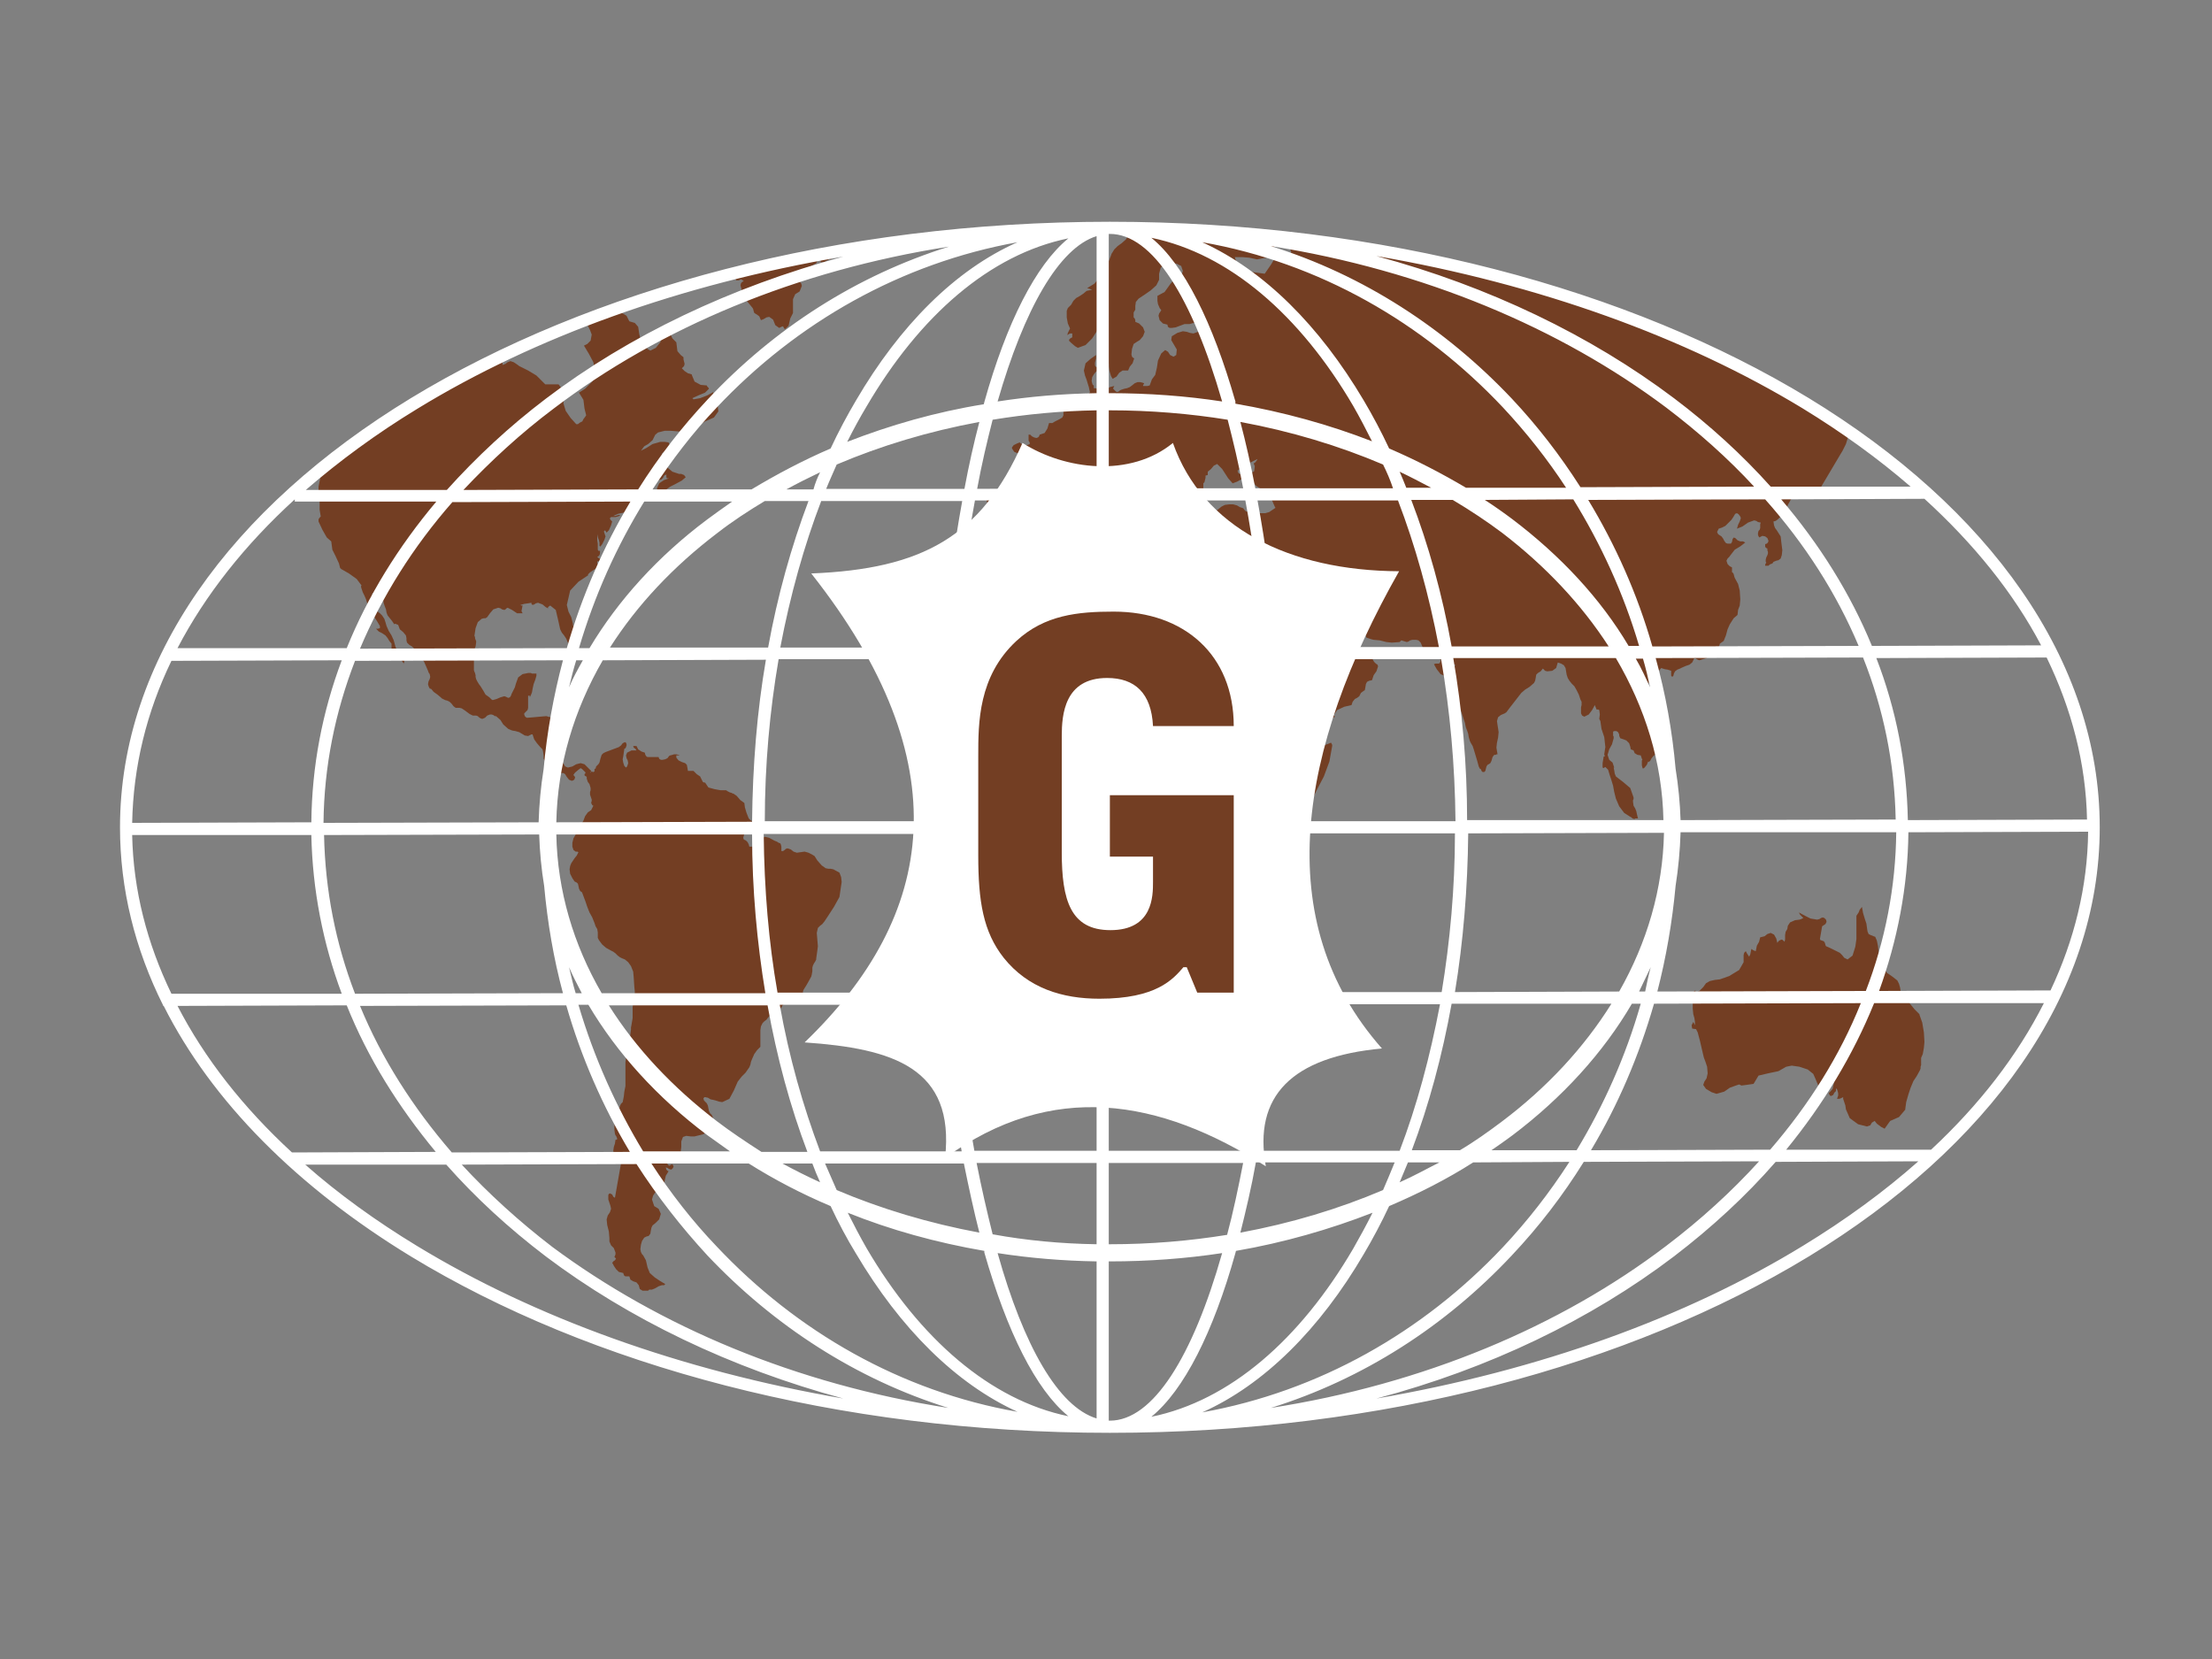
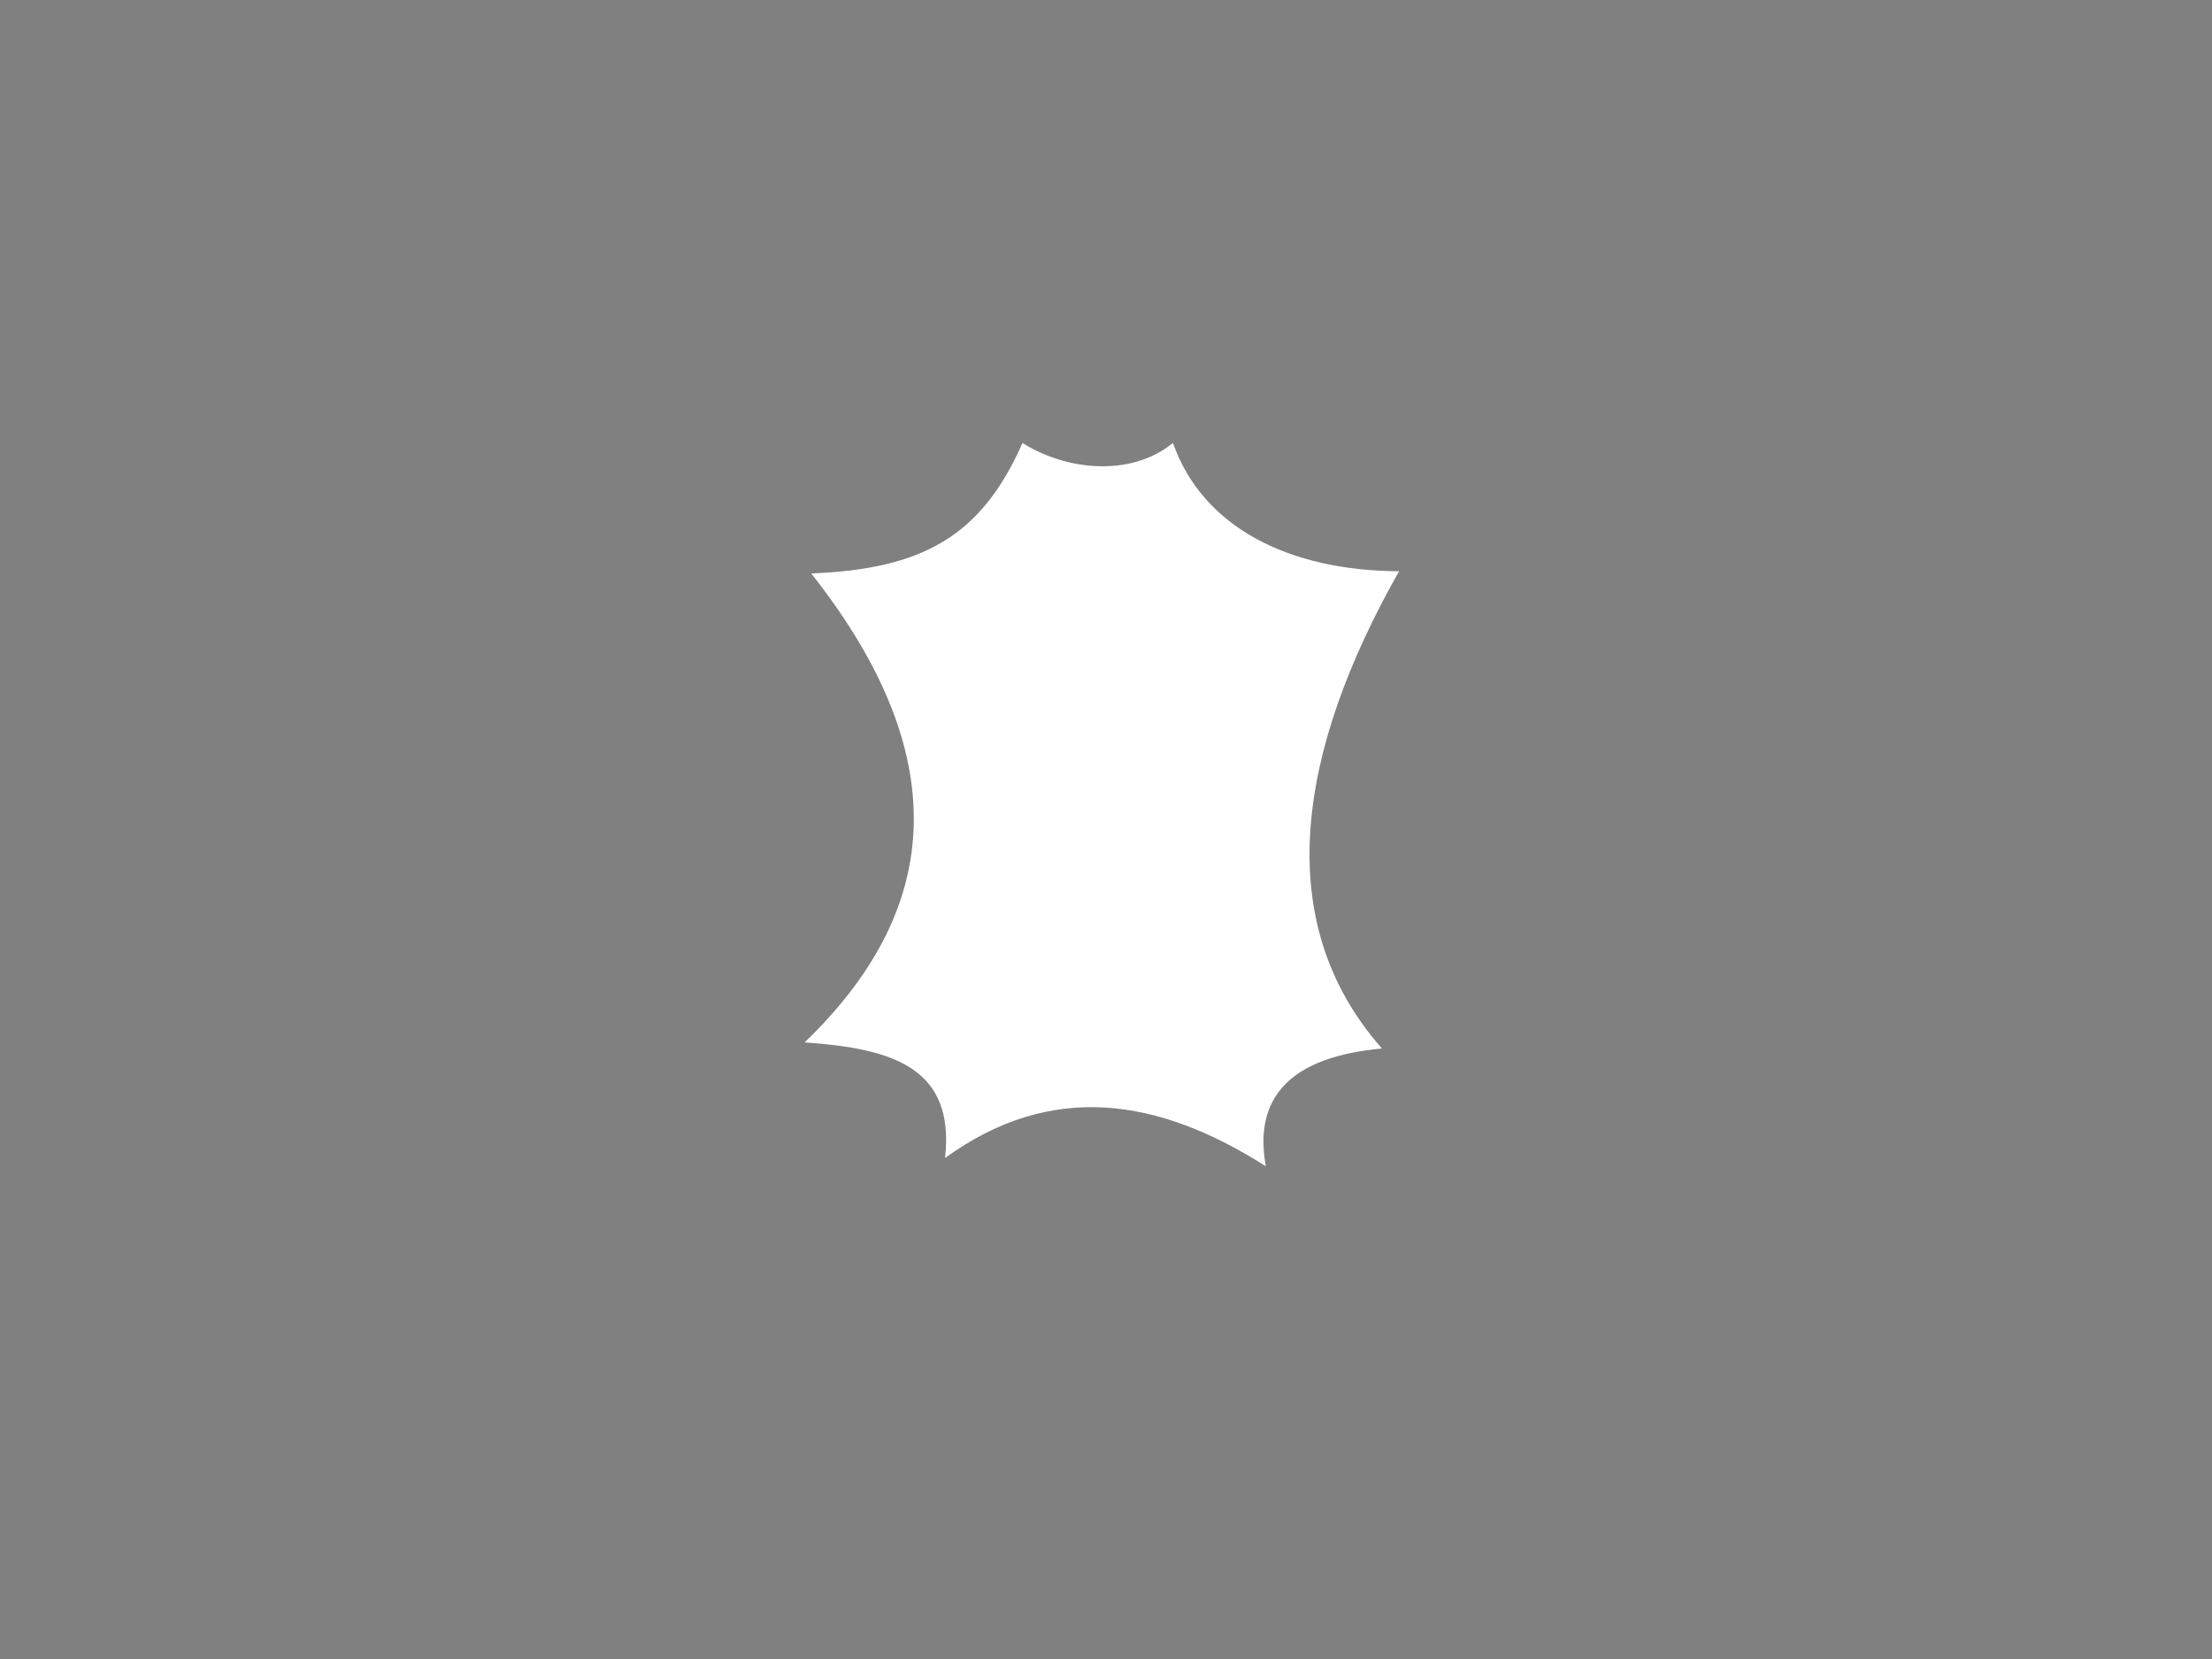
<svg xmlns="http://www.w3.org/2000/svg" version="1.1" id="Capa_1" x="0px" y="0px" viewBox="0 0 400 300" style="enable-background:new 0 0 400 300;" xml:space="preserve">
  <rect x="0" y="0" width="400" height="300" fill="#808080" stroke="none" />
  <style type="text/css">
	.st0{fill-rule:evenodd;clip-rule:evenodd;fill:#733E23;}
	.st1{fill-rule:evenodd;clip-rule:evenodd;fill:#FFFFFF;}
</style>
-   <path class="st0" d="M150.7,157.2l-0.5-0.1l-0.4,0l-0.5-0.1l-0.7-0.5l-0.8-0.9l-0.5-0.8l-0.5-0.3l-0.6-0.3l-0.7-0.2l-1.4,0.2  l-0.6-0.2l-0.5-0.4l-0.6-0.2l-0.3,0.1l-0.2,0.2l-0.3,0.2h-0.3l0-0.4l0-0.4l-0.1-0.4l-0.1-0.2l-0.3-0.1l-0.3-0.2L140,152l-0.9-0.5  l-0.8-0.2l-0.5,0.3l-0.5,0.7l-0.4,0.8l-0.1,0.2l-0.1,0.2l-0.1,0.1l-0.1-0.1l-0.1-0.2l0-0.2h-0.9l-0.1-0.4l-0.2-0.4l-0.3-0.3  l-0.2-0.1l-0.2-0.1l-0.1-0.3l0.3-1.1l0.7-0.8l0.7-0.8l-0.1-0.3l-0.3-0.2l-0.3-0.3L135,147l-0.3-1l-0.1-0.8l-0.7-0.5l-0.7-0.8  l-0.6-0.4h-0.2v-0.1l-0.4-0.1l-0.4-0.2l-0.3-0.2h-1l-1.1-0.2l-1.1-0.3l-0.6-0.9l-0.2,0l-0.2-0.1l-0.1-0.2l-0.4-0.8L126,140l-0.6-0.6  h-1l-0.1-0.6l-0.1-0.5l-0.3-0.3l-0.6-0.2l-0.6-0.3l-0.4-0.5v-0.4l0.2,0l0.2,0l0.2-0.1l-0.2,0l-0.4-0.1l-0.4,0l-0.3,0.1l-0.4,0.1  l-0.2,0.1l-0.3,0.4l-0.4,0.2l-0.5,0.1l-0.3,0l-0.3-0.2l-0.1-0.3h-2l-0.2-0.1l-0.2-0.3l-0.1-0.4l-0.6-0.2l-0.6-0.4l-0.3-0.6l-0.6,0  l0.1,0.3l0.3,0.2l0.2,0.3h-0.9l-0.4,0.2l-0.4,0.2l-0.2,0.5l0.1,0.5l0.2,0.4l0.1,0.5l-0.1,0.3l-0.1,0.3l-0.2,0.2l-0.3-0.3l-0.2-0.6  l-0.1-0.6l0.1-0.5l0.1-0.7l0.1-0.7l0.2-0.1l0.1-0.2l0.1-0.3l0-0.2l-0.1-0.3l-0.2-0.1l-0.4,0.2l-0.3,0.4l-0.4,0.3l-0.8,0.3l-0.8,0.3  l-0.8,0.3l-0.4,0.2l-0.3,0.3l-0.2,0.6l-0.1,0.4l-0.1,0.4l-0.2,0.3l-0.2,0.2l-0.2,0.2l-0.1,0.4l-0.1,0l-0.1,0.1l0,0.1v0.3l-0.2,0.1  h-0.1l-0.2-0.1l-0.1,0.1l-0.1,0.1l-0.1,0.1l0.1-0.2l0.1-0.1l0-0.1l-0.6-0.6l-0.6-0.6L105,138l-0.8,0.2l-0.7,0.4l-0.8,0.2l-0.5-0.2  l-0.3-0.5l-0.3-0.4l-0.6-0.4l-0.5-0.6l-0.2-0.8v-2.8l0.2-0.6l0.1-0.8l0-0.6v-0.7l-0.6-0.3l-0.5-0.4l-0.7-0.2l-1.2,0.1l-1.1,0.1  l-1.2,0.1l-0.2-0.1l-0.2-0.2l-0.1-0.3V129l0.3-0.3l0.3-0.3l0.1-0.4v-2.2h0.3v0.3l0.2-0.4l0.2-0.5l0.1-0.6l0.2-0.9l0.3-0.8l0.2-0.7  v-0.4l-0.3,0l-0.3,0l-0.2,0l-0.2-0.1l-0.2,0l-0.3,0l-1,0.2l-0.8,0.6l-0.4,1.1l-0.2,0.7l-0.3,0.6l-0.3,0.6l-0.1,0.3l-0.2,0.3  l-0.3,0.1l-0.2-0.1l-0.2-0.1l-0.3-0.1l-0.7,0.2l-0.7,0.3l-0.7,0.2l-0.2-0.1l-0.2-0.2l-0.2-0.2l-0.7-0.5l-0.4-0.7l-0.5-0.8l-0.3-0.4  l-0.3-0.5l-0.2-0.4l-0.1-0.4l0-0.3l-0.1-0.4l-0.1-0.2l-0.1-0.3l0-0.4V118l0.1-0.6l0.2-0.5l0.1-0.7l0-0.3l-0.1-0.2l-0.1-0.3l0-0.1  l0,0l0,0l0,0l0-0.1l-0.1-0.2l0-0.1l0.2-1.3l0.4-1.1l0.7-0.6l0.4-0.1l0.3,0l0.3-0.2l0.5-0.7l0.6-0.7l0.9-0.3l0.4,0.1l0.3,0.2l0.4,0.1  l0.2-0.1l0.2-0.2l0.2-0.1l0.8,0.4l0.9,0.6l1,0l-0.2-0.4l0.1-0.5l0.1-0.6l-0.1,0.1h-0.1l-0.2-0.1l0.7-0.2l0.7-0.1l0.6-0.1l0,0.2  l0.1,0.1l0.1,0.1l0.3-0.1l0.3-0.2l0.4-0.1l0.8,0.3l0.6,0.5l0.6,0.3L99,110l0.2-0.3l0.3-0.2l1,0.8l0.4,1.7l0.4,1.8l0.3,0.6l0.4,0.5  l0.4,0.6l0.2,0.5l0.2,0.5l0.4,0.2l0.5-0.3l0.3-0.7l0.1-0.9l-0.1-0.7l-0.2-0.6l-0.2-0.5v-0.2l-0.3-1.2l-0.5-1l-0.3-1.2l0.6-2.6  l1.5-1.6l1.8-1.2l-0.1-0.1l0.2-0.2l0.2-0.2l0.3-0.2l0.3-0.2l0.3-0.2l0.4-0.2l0.2-0.1l0.1-0.2l0.1-0.2l-0.4-0.3v-0.4l0.3,0l0.2-0.1  l0.1-0.3l-0.2-0.1l-0.2-0.1l-0.2-0.2l0.2-0.1l0.2-0.2l0.1-0.3v-0.5h-0.3l-0.1-0.2l0-0.2l0-0.3l0-0.6l-0.1-0.6l0-0.5l0-0.1l0-0.2  l0-0.3l0.1,0.5l0.2,0.6l0.1,0.4v0.5l0,0.1l0.1,0.1l0.1,0l0.3-0.4l0.4-0.8l0.2-0.6l-0.1-0.3l-0.1-0.3l-0.1-0.3l0.2-0.2l0.1,0.1  l0.1,0.2l0.1,0.1l0.4-0.4l0.4-0.9l0.2-0.7l-0.1-0.1l-0.2-0.2l-0.1-0.2l0-0.1l0.1-0.1l0.1-0.1l0.1,0l0.1,0l0.1,0l0.5,0l0.4-0.1  l0.5-0.2l-0.3-0.1l-0.3,0.1l-0.3,0.1h-0.4l0.9-0.4l1-0.2l0.9-0.4l0.3,0.1l0.5-0.1l0.5-0.1v-0.3l-0.1,0.1l-0.2,0.2l-0.1,0.1l-0.2-0.2  l-0.1-0.3l0-0.3l-0.1-0.1l0-0.2l0-0.2l0.3-1.4l0.8-0.9l0.7-0.7l0.3-0.1l0.2,0.1l0.3,0.1l0.5-0.1l0.4-0.3l0.3-0.4l-0.1-0.1l-0.1-0.1  l0-0.1l0-0.1v-0.1l0.1,0l0.1,0l0.1,0l0.4,0l0.6,0l0.5-0.1l0.3-0.3l0.2-0.4l0.4-0.2l0,0.5l0.1,0.2l0.4,0l-0.9,0.3l-0.9,0.6l-0.4,0.9  l0.1,0.5l0.3,0.5l0.3,0.2l0.4-0.3l0.6-0.7l0.7-0.5l0.8-0.4l1.3-0.7l0.7-0.6l-0.3-0.4l-0.5-0.2l-0.4,0l-1.2-0.4l-1.1-0.9l-0.5-1.1  l0.1-0.3l0.2-0.4l0.1-0.4l-0.2,0l-0.3-0.1l-0.3,0l0.5-0.4l0.7-0.4l0.4-0.7l-0.3-0.6l-0.7-0.1l-0.8,0l-1.4,0.4l-1.1,0.7l-1,0.5  l0.6-0.8l0.7-0.4l0.8-0.7l0.3-0.6l0.2-0.4l0.5-0.4l1.2-0.3l1.1,0l1.2,0.1l1.6,0.1l1.2-0.1l1.1-1.1l1.1-0.7l1.6-0.7l0.8-1.1l-0.1-0.9  l-0.2-0.7l-0.3-0.6l-0.1-0.1l0-0.3l-0.2-0.3v-0.6l-1.1,0.6l-1.3,0.5l-1.1,0.2l-0.1,0l-0.1-0.1l-0.1-0.1l1.1-0.5l1.2-0.5l0.7-0.7  l-0.1-0.2l-0.2-0.2l-0.1-0.2l-1.1-0.1l-1.1-0.6l-0.5-1.2v-0.1l-0.7-0.2l-0.6-0.4l-0.5-0.5l0.2-0.2l0.2-0.2l0.1-0.4l-0.1-0.4  l-0.1-0.4l0-0.4l-0.5-0.4l-0.6-0.7l-0.1-0.8l-0.1-0.8l-0.7-0.7l-0.5-1l-0.2-0.1l-0.2-0.2l-0.2-0.2l-0.3,0.3l-0.3,0.4l-0.2,0.6  l-0.3,0.9l-0.8,1l-1,0.5l-0.5-0.3l-0.3-0.5l-0.4-0.3l-0.5-0.6l-0.3-1.3l-0.2-1.3l-0.6-0.7l-1-0.3l-0.5-1l-0.8-0.5l-0.3-0.4  c-2,0.7-4,1.4-5.9,2.2l0,0.5l0.4,0.8l0.3,0.8l-0.2,1.1l-0.6,0.6l-0.6,0.3l0.9,1.5l0.8,1.5l0.4,2.4l-0.6,1.1l-1.3,1.3l-1.1,0.7  l0.8,1.3l0.2,1.6l0.3,1.2l-0.2,0.3l-0.3,0.4l-0.2,0.4l-0.4,0.2l-0.4,0.3l-0.3,0l-1-1.1l-0.9-1.3l-0.4-1.3l0-1.4l-0.2-1.2l-0.7-0.9  h-2.4L97,67.9L95.5,67l-1.6-0.8l-0.4-0.3l-0.6-0.4l-0.6-0.2l-0.5,0.2l-0.4,0.3L90.9,66l-0.2-1.4l0-0.1  c-12.2,5.9-23.1,12.7-32.4,20.3L58,86L57.6,88l0,1.5l0.2,1.3l0,1.4l0.2,1.2l-0.2,0.2l-0.2,0.3l0,0.4l0.7,1.5l0.8,1.4l0.8,0.7  l0.2,1.5l0.6,1.2l0.6,1.3l0.1,0.4l0.1,0.4l0.2,0.2l1.4,0.8l1.4,1l0.9,1.2h-0.1v0.3l0.3,0.9l0.3,0.6l0.3,0.7l0.2,0.7l0.2,0.9l0.3,0.6  l0.6,0.7l0.6,0.9l0.6,1l0,0.4l-0.4,0.1l-0.3,0l0.5,0.5l0.6,0.3l0.6,0.4l0.4,0.5l0.3,0.5l0.4,0.5v1.2l0.1,0.2l0.1,0.1l0.2,0.1  l0.4,0.5l0.4,0.6l0.6,0.3l0.2,0.3l0.3,0.4l0.2,0.2L73,120l0.1-0.3l0-0.3l-0.1-0.4l-0.3-0.4l-0.3,0l-0.5-0.7l-0.4-1l-0.3-1.1  l-0.4-0.9l-0.5-0.8l-0.4-0.9l-0.2-0.7l-0.2-0.6l-0.4-0.6l-0.4-0.4l-0.4-0.3l-0.3-0.5l-0.3-0.7l-0.3-0.7l-0.1-0.9l0-0.2l0-0.2  l0.1-0.2l0.5,0.4l0.6,0.2l0.6,0.3l0.2,0.4l0.1,0.6l0.2,0.6l0.2,0.5l0.1,0.6l0.2,0.5l0.4,0.5l0.4,0.5l0.4,0.6l0.1-0.1l0.1,0L72,113  l0.3,0.8l0.6,0.5l0.5,0.6l0.1,0.5v0.4l0.1,0.4l0.4,0.4l0.5,0.3l0.4,0.4l0.9,1.1l0.9,1.3l0.7,1.6l0.1,0.3l0.2,0.3l0.1,0.5l-0.1,0.4  l-0.2,0.4l-0.1,0.5l0.1,0.4l0.2,0.4l0.3,0.1l0.4,0.5l0.7,0.5l0.6,0.5l0.1,0.1l0.1,0.1l0.2,0.1l0.4,0.2l0.4,0.1l0.4,0.2l0.4,0.4  l0.3,0.4l0.4,0.3l0.4,0l0.3,0l0.4,0.1l0.6,0.4l0.8,0.6l0.6,0.3l0.3,0l0.3,0l0.3,0.1l0.2,0.2l0.3,0.2l0.3,0.1l0.5-0.2l0.4-0.4  l0.5-0.2l0.3,0l0.3,0.1l0.3,0.2h0.2l0.8,0.7L91,131l0.9,0.8l0.7,0.3l0.6,0.1l0.7,0.2l0.5,0.3l0.5,0.3l0.6,0.1l0.2-0.1l0.2-0.1  l0.2-0.1h0.2l0.3,0.9l0.5,0.7l0.6,0.7l0.2,0.2l0.2,0.2l0.1,0.4l0.1,0.7l0,0.6l0.3,0.5h0.4l-0.1-0.1v-0.1l0.1-0.1l0.3,0.3l0.6,0.5  l0.4,0.4l0.1,0.4l0.2,0.4l0.4,0.2l0,0.1l0.1,0.1l0.1,0.1l0.3-0.1l0.4,0l0.3,0.2l0.3,0.5l0.4,0.5l0.5,0.2l0.3-0.1l0.2-0.2l0.1-0.4  l-0.1-0.1l-0.1-0.1l-0.1-0.2l0.3-0.4l0.6-0.5l0.4-0.3l0.3,0.2l0.3,0.3l0.3,0.3l-0.1,0.2l-0.1,0.1l0,0.2l0.1,0.1l0.2,0.1l0.1,0.1h0  l0,0l0,0l0,0.1l0,0.1l0,0.1l0.2,0.6l0.3,0.4l0.2,0.7l0,0.4l-0.1,0.3l0,0.5l0.1,0.3l0.1,0.3l0.1,0.3v0.2l-0.1,0.4l0.1,0.2l0.1,0.2  l0.2,0.1l-0.4,0.8l-0.6,0.4l-0.5,0.7l-0.3,0.8l-0.5,0.8l-0.8,0.3l-0.1,1.4l-0.4,0.7l-0.2,0.8l0,0.7l0.2,0.6l0.4,0.3l0.2,0l0.1,0  l0.2,0.1l-0.3,0.6l-0.4,0.5l-0.4,0.6l-0.2,0.3l-0.2,0.5l-0.1,0.6l0.1,0.8l0.4,0.8l0.4,0.6l0.2,0.1l0.2,0.1l0.2,0.2l0.1,0.4l0.1,0.5  l0.2,0.4l0.1,0.1l0.2,0.1l0.1,0.2l0.3,0.8l0.3,0.8l0.3,0.9l0.4,1l0.5,0.9l0.4,1l0.2,0.6l0.3,0.5l0.1,0.6l0,0.5l0,0.5l0.2,0.4  l0.6,0.8l0.7,0.6l0.9,0.5l0.4,0.2l0.4,0.3l0.4,0.4l0.4,0.3l0.4,0.2l0.5,0.2l0.6,0.5l0.5,0.7l0.4,1l0.1,1.1l0.1,1.6l0.1,1l-0.1,0.9  l-0.2,1l-0.1,0.8v2l-0.1,0.6l-0.1,0.6l-0.1,0.5v0.4l-0.2,1.5l-0.4,1.4l-0.2,1.6l-0.1,0.7l-0.1,0.7l0,0.8l0,3.5l-0.2,1l-0.1,0.9  l-0.2,1l-0.1,0.1l-0.1,0.1l-0.1,0.1l-0.2,0.4l-0.1,0.5l-0.1,0.4l-0.4,0.8l-0.3,1l-0.1,1l0,0.6l0.1,0.7l0.1,0.3l0.1,0.1l0.1,0.2  l0.1,0.3l0,0.1l-0.1,0.1l-0.2,0l-0.1,0.7l-0.2,0.6l-0.1,0.7l0.1,0.6l0.2,0.6l0.3,0.3l0.2-0.1l0.2-0.2l0.2-0.2l0.1,0l0.1,0l0.1,0v0.7  l-1.2,6.8l-0.3-0.2l-0.2-0.4l-0.4-0.2l-0.2,0.1l-0.1,0.2l0,0.3h0v0.5l0.2,0.6l0.2,0.6l0.1,0.5l-0.2,0.6l-0.4,0.6l-0.2,0.7l0.1,1  l0.3,1.2l0.1,1.2v0.6l0.3,0.7l0.5,0.5l0.3,0.8l0,0.3l-0.1,0.3l-0.1,0.2l0.1,0.1l0.1,0.1l0.1,0.1l-0.2,0.3l-0.3,0.2l-0.2,0.3l0.1,0.1  l0.1,0.2l0.1,0.2l0.4,0.6l0.5,0.5l0.8,0.2l0.1,0.3l0.1,0.2l0.2,0.1h0.7l0.2,0.6l0.5,0.3l0.6,0.2l0.4,0.5l0.2,0.7l0.5,0.3h1l0.1-0.1  l0.1-0.1l0.1,0h0.4l0.5-0.2l0.7-0.4l0.6-0.2l0.2,0l0.2,0l0.2-0.2l-1-0.6l-0.9-0.6l-0.9-0.8l-0.4-1l-0.3-1.3l-0.5-0.9l-0.2-0.2  l-0.2-0.4l-0.1-0.5l0.1-0.8l0.2-0.7l0.4-0.6l0.4-0.2l0.4-0.1l0.3-0.4l0.1-0.6l0.1-0.5l0.2-0.4l0.6-0.5l0.6-0.6l0.3-1l-0.4-0.9  l-0.8-0.5l-0.4-1.2l0.2-0.7l0.4-0.6l0.5-0.3l0.4-0.1l0.4-0.2l0.2-0.4l0.2-1.1l0.2-0.9l0.5-0.8l-0.2-0.1l-0.2-0.2l-0.1-0.4l0.3,0.1  l0.3,0.2l0.4,0.1l0.1-0.1l0.2-0.2l0.1-0.3l-0.1-0.2l-0.1-0.1l-0.1-0.1l-0.1,0.1l-0.2,0.1l-0.2,0.1l-0.3-0.3l-0.3-0.7l-0.1-0.8l0-0.2  l0.1-0.2l0.2-0.1l0.6,0.2l0.5,0.3l0.6,0.2l0.3-0.1l0.3-0.2l0.2-0.2v-0.5l0.1-0.8l0-1l0.3-0.8l0.6-0.2l0.8,0.1l0.7,0l0.8-0.2l0.8-0.2  l0.7-0.5l0.3-0.4l0.3-0.4l0.3-0.5l0.1-0.4l0-0.4l0-0.5l-0.2-0.4l-0.3-0.3l-0.2-0.4l-0.1-0.5l-0.1-0.5l-0.2-0.4l-0.2-0.2l-0.3-0.3  l-0.1-0.4l0.1-0.1l0.1-0.1l0.1,0l0.5,0.1l0.5,0.3l0.5,0.1l0.4,0.1l0.6,0.2l0.6,0.1l1.3-0.6l0.8-1.5l0.7-1.6l0.7-0.9l0.7-0.7l0.7-1  l0.2-0.5l0.1-0.5l0.2-0.5v0l0.4-0.9l0.5-0.7l0.6-0.6v-2.2l0-0.8l0.1-0.7l0.3-0.6l0.3-0.3l0.4-0.3l0.3-0.4l0.7-0.8l0.8-0.3l0.9-0.7  l0.1-0.2l0.1-0.2l0.2-0.2l0.6-0.2l0.6-0.1l0.7,0l0.6-0.2l0.6-0.5l0.4-0.6l0-0.3l0-0.4l0.1-0.3l0.5-0.8l0.4-0.7l0.5-0.9l0.1-0.4  l0.1-0.6l0-0.6l0.1-0.4l0.2-0.4l0.2-0.3l0.1-0.2l0.1-0.2l0-0.2l0.1-0.7l0.1-0.7l0.1-0.8l-0.1-1.2l-0.1-1.2l0.2-0.9l0.4-0.4l0.4-0.3  l0.4-0.5l0.2-0.3l0.2-0.3l0.2-0.3l1.1-1.7l1-1.8l0.4-2.7l-0.1-0.9l-0.3-0.8L150.7,157.2L150.7,157.2z M202.9,41.2l1.5,0l-0.5,0.2  l-0.6,0.3l-0.8,0.2l0.2-0.3l0.3-0.2l0.2-0.1l-0.2,0L202.9,41.2L202.9,41.2z M204.7,41.2l-0.4,1l-0.7,1.1l-0.8,0.7l-0.7,0.5l-0.6,0.6  l-0.5,0.8l-0.1,0.3l-0.2,0.5l-0.1,0.3l-0.2,0.4l-0.2,0.8l-0.3,0.7l-1,1.2l-1,1.2l-1.3,0.8l0.3,0.1l0.3,0.1l0.3,0.1l-1,0.2l-0.6,0.5  l-0.6,0.4l-0.7,0.4l-0.5,0.5l-0.4,0.7l-0.3,0.3l-0.3,0.3l-0.2,0.5l0,1.2l0.2,1.1l0.4,0.9l-0.2,0.4l-0.2,0.4l-0.1,0.4l0.3-0.2  l0.2-0.1l0.4,0v0.7l-0.2,0.1l-0.3,0.2l-0.1,0.3l0.4,0.4l0.7,0.6l0.5,0.3l1.4-0.5l1.2-1.2l0.9-1.4l0.2,0.4l0.2,0.4l0.3,0.3l-0.1,0.2  l-0.1,0.2l0,0.2l0.2,0.7l0.3,0.5l0.3,0.6l0.2,0.9l0.2,0.8l0.4,0.8l0,0.1l0,0.2l0,0.2l0.1,0.7l0.3,1l0.3,0.5l0.7-0.4l0.5-0.7L203,67  h1l0.3-0.7l0.5-0.6l0.3-0.9l-0.2-0.1l-0.2-0.2l-0.1-0.4l0.1-1l0.3-0.9l0.6-0.4l0.5-0.3l0.6-0.7l0.3-0.8l-0.3-0.8l-0.7-0.7l-0.7-0.3  l0-0.3l-0.1-0.3l-0.2-0.2v-0.9l0.3-0.5l0-0.7l0.1-0.7l0.5-0.6l0.6-0.4l0.6-0.4l1-0.7l1-0.9l0.5-1l0-0.3l0-0.3l0-0.5l0.3-1.1l0.8-0.6  l1.1-0.2l1,0.1l0.8,0.4l0.3,0.9l-0.2,0.6l-0.6,0.4l-0.6,0.3l-0.9,1.1l-1,1.4l-1.3,0.7l0,0.3l0,0.3l0,0.3l0.1,0.6l0.3,0.7l0.3,0.4  l-0.2,0.3l-0.2,0.3l-0.1,0.4l0.2,0.8l0.6,0.6l0.8,0.2l0.1,0.4l0.3,0.2l0.4,0l0.7-0.1l0.8-0.3l0.8-0.3l0.9,0l1.1-0.3l0.7-0.7l0.3,0.5  l0.3,0.5l0.3,0.7l-0.6,0.4l-0.8,0.4l-0.6,0.2l-0.6-0.1l-0.6-0.2l-0.7-0.1l-1,0.3l-1,0.6l-0.1,0.7l1,1.7l-0.1,1l-0.5,0.3l-0.6-0.3  l-0.4-0.6l-0.5-0.3l-0.7,0.6l-0.6,1.3l-0.2,1.3l-0.3,1.3l-0.6,0.8l-0.4,1.1l-0.4,0.1l-0.4,0l-0.4,0l0-0.1l0.1-0.2l0.1-0.2l-0.3-0.1  l-0.4-0.1l-0.5,0l-0.5,0.2l-0.5,0.4l-0.4,0.3l-0.5,0.2l-0.5,0.1l-0.6,0.2l-0.2,0.1l-0.2,0.2l-0.3,0.1l-0.2-0.1l-0.3-0.3l-0.2-0.2  l0-0.1l0.1-0.2l0.1-0.2l-0.8,0.2l-0.8,0.5l-0.9,0.3l-0.1-0.1l-0.1-0.2l-0.1-0.2l-0.3,0l-0.3-0.1l-0.3,0l0-0.1l0-0.2l0-0.2l-0.2-0.1  l-0.1-0.3l-0.1-0.4l0.1-0.7l0.3-0.5l0.4-0.5l0.2-0.1l0.2-0.1l0.1-0.2v-0.4l-0.3,0l-0.3-0.1l-0.1-0.3l0-0.4l0.1-0.4l0.1-0.4v-0.6  l-1,0.7l-0.9,0.8L196,67l0.2,0.9l0.3,0.8l0.3,1l0.1,0.3l0.1,0.5l0.1,0.4l-0.2,0.4l-0.3,0.3l-0.3,0.1l-0.3-0.1l-0.3,0l-0.3,0.2  l-0.1,0.2l-0.1,0.2H195l-0.1,0.1l-0.1,0l-0.3,0l-0.7,0.2l-0.6,0.5l-0.5,0.6l-0.1,0.1l-0.2,0.2l-0.1,0.2l0,0.5l0,0.5l-0.2,0.4  l-0.5,0.3l-0.8,0.4l-0.5,0.3l-0.2,0l-0.2,0l-0.2,0l-0.3,1l-0.5,0.8l-0.9,0.3l-0.1,0.3l-0.2,0.2l-0.3,0.1l-0.4-0.1l-0.4-0.2l-0.3-0.3  H186v0.4l0,0.3l0,0.4l0.2,0.3v0.3l-0.2,0.1l-0.3,0.1l-0.3,0l-0.4-0.1l-0.4-0.2l-0.2-0.2l-0.5,0.2l-0.6,0.3l-0.3,0.4l0,0.1l0,0.1l0,0  l0.4,0.6l0.9,0.4l0.8,0.3l0.1,0.1l0.1,0.1l0.2,0.1l0.1,0.7l0.3,0.6l0.6,0.2l0.1,0.3l0.1,0.2l0.1,0.3l0,0.2l-0.1,0.3l-0.1,0.2  l0.1-0.1l0,0.4l0,0.5l0,0.4l-0.1,0.7l-0.2,0.6l-0.1,0.8L186,89l-0.4,0.1l-0.3,0.1l-0.3-0.1l-0.3-0.1l-0.4,0h-1.8l-0.2-0.1l-0.2-0.1  l-0.2-0.1h-1.6l-0.2,0l-0.2-0.1l-0.2-0.1l-0.5,0.3l-0.7,0.5l-0.3,0.4l0.1,0.5l0.2,0.6l0.1,0.7l-0.1,1.2l-0.2,1.2l-0.1,1.2l-0.1,0.3  l-0.2,0.3l-0.1,0.5l0.1,0.3l0.2,0.2l0.3,0.1v1.8l0,0.2l0.1,0.1l0.2,0.1l0.5-0.1l0.5-0.2l0.6-0.1l0.6,0.4l0.4,0.8l0.4,0.4l0.7-0.2  l0.7-0.4l0.8-0.2l0.3-0.1l0.4-0.1l0.4,0v0l0.6-0.1l0.3-0.6l0.4-0.5l0.6-0.5l0.4-0.6l0.4-0.8l-0.2-0.1l-0.1-0.2l-0.1-0.3l0.3-1.2  l0.7-1.2l0.7-0.7l0.8-0.3l0.6-0.5l0.4-0.7l-0.2-1l0.2-0.6l0.4-0.4l0.5-0.1l0.7,0.1l0.6,0.2l0.7,0.1l0.7-0.2l0.6-0.5l0.6-0.5l0.3-0.3  l0.3-0.3l0.5-0.2l1.1,0.5l0.6,1.2l0.6,1.2l0.2,0.3l0.4,0.3l0.3,0.3l0.5,0.7l0.6,0.5l0.9,0.4l0.1,0.2l0.3,0.2l0.2,0.1l0.3,0.5  l0.5,0.6l0.3,0.3l0.1,0.4l0.2,0.4l0.1,0.5l-0.1,0.6l-0.2,0.5l-0.4,0.2l0,0.2l0.1,0.1l0.2,0l0.4-0.3l0.2-0.6l0.2-0.5l0.1,0l0.2-0.1  l0.1-0.2l-0.2-0.5l-0.3-0.4l-0.2-0.5l0.1-0.4l0.3-0.3l0.4-0.1l0.5,0.2l0.4,0.3l0.3,0.2l-0.2-0.8l-0.6-0.5l-0.7-0.5l-0.4-0.2  l-0.4-0.3l-0.1-0.5l0-0.1l0-0.1l0-0.1l-0.5,0l-0.5,0l-0.5-0.2l-0.3-0.3l-0.2-0.6l-0.2-0.7l-0.2-0.5l-0.3-0.5l-0.5-0.4l-0.4-0.2  l-0.3-0.4l-0.1-0.6l0-0.3l0.1-0.3l0.1-0.3l-0.1-0.1l-0.1-0.1l0-0.1l0.2-0.4l0.5-0.2l0.5-0.2l0.1,0.4l0.1,0.5l0.3,0.3h1.1l0.3,1.2  l0.6,1l0.8,0.4h0.5l0.2,0.5l0.4,0.3l0.5,0.3l0.6,0.5l0.5,0.7l0.2,0.7v1.2l0.2,0.8l0.4,0.6l0.5,0.5l0.3,0.4l0.3,0.5l0.2,0.6l0,0.2  l0.1,0.2l0.1,0.1h0.6l-0.2,0.2l-0.2,0.2l-0.1,0.3l0.2,0.7l0.4,0.6l0.5,0.2h0.5l-0.2-0.3l0.1-0.4l0.1-0.3l0-0.3l-0.1-0.2l-0.1-0.2  v-0.4l0.2,0.3l0.3,0.3l0.4,0.2h0.1l0.2-0.2l0.2,0l0.2-0.1l-0.1-0.1l-0.1-0.1l0-0.1l-0.5-0.3l-0.6-0.6l-0.3-0.4l0-0.1l0.1-0.2  l0.1-0.2l-0.7-1L211,94l0.2-0.2l0.2-0.1l0.3,0.2l0.3,0.3l0.4,0.2l0.1-0.3v-0.3l-0.1-0.3l0.4-0.2l0.3-0.2l0.5-0.1l0.6,0.2l0.5,0.4  l0.5,0.2l0.4-0.2l0.3-0.4l0.4-0.3l0.3-0.1l0.3,0l0.3-0.1l0.2,0l0.2,0l0.2-0.1l-0.4-0.5l-0.5-0.7l-0.3-0.8l0.2-0.7l0.4-0.7l0.4-0.6  v-1.2l0.1-0.1l0.1-0.1l0.1-0.4l0.1-0.4L218,86l0.4-0.1l0-0.2l0-0.2l0-0.2l0.6-0.5l0.5-0.6l0.6-0.3l0.9,0.9l1.1,1.7l0.8,0.9l0.8-0.3  l1.1-0.6l0.7-0.6l-0.3,0l-0.5-0.1l-0.3,0l-0.2-0.1l-0.3-0.2l-0.1-0.4l0.7-0.6l1.5-0.8l1.4-0.7l-0.1,0.2l-0.3,0.4l-0.3,0.2l0.2,0.5  l-0.1,0.9l-1.3,0.8l1.7,1.9l2.3,1.4l1.1,2.5l0.1,0l0,0l0,0l0,0l-0.6,0.4l-0.6,0.4l-0.7,0.2h-2.1l-0.7-0.1l-0.8-0.3l-0.4-0.5  l-0.6-0.2l-0.5-0.3l-0.7-0.2l-0.7,0l-0.8,0.1l-0.6,0.3l-0.5,0.4l-0.5,0.4l-0.5,0.2h-1.1l-0.3,0l-0.4,0l-0.2,0.2l0.1,0.2L218,93  l0.1,0.2l-1.2,0.3l-1.4,0.3l-0.7,0.9l0.1,0.2l0.2,0.1l0.3,0l0,0.2l0,0.1l0,0.2l-0.1,0.6l-0.3,0.3l-0.4,0.3l0.5,0.2l0.4,0.2l0.4,0.4  l0,0.5l0.5,0.5l0.4,0.4l-0.1,0.1l-0.1,0.1l-0.1,0.1h0.4l0.6,0l0.5,0.5l0.6,0.3l0.5-0.3l0.3-0.5l0.5-0.3l0.6,0.3l0.5,0.6l0.6,0.3  l0.8-0.2l0.5-0.4l0.5-0.5l0.2,0.2l0.2,0.1l0.3,0.1l0.2-0.1l0.2-0.2l0.2-0.2v0.5l-0.1,0.1l-0.1,0.1l0,0.2l0,0.6l0.1,0.7l0,0.7  l-0.2,0.8l-0.4,0.6l-0.3,0.7l-0.2,0.8l-0.2,0.7l-0.2,0.9l-0.1,0.1l-0.1,0.1l-0.1,0.2l0.2,0.6l0-0.1l0-0.1l0-0.1l-0.4,0.2l-0.3,0.1  l-0.4,0.1l-0.7-0.2l-0.6-0.3l-0.6-0.2l-0.9,0.2l-0.8,0.3l-1,0.2l-1.4-0.2l-1.4-0.5l-1.3-0.6l-0.6-0.1l-0.6,0l-0.5-0.3l-0.2-0.3  l-0.2-0.3l-0.1-0.5h-0.8l-0.1-0.1l-1,0.4l-0.7,0.5l-0.3,1.1v0.9l-0.1,0.3l-0.3,0.3l-0.3,0.1l-2.2-1l-1.7-1.8l-2-1h-1l-0.7-0.3  l-0.6-0.8l-0.3-1.1l0.1-0.6l0.2-0.5l0.1-0.6l-0.1-0.4l-0.2-0.3l-0.1-0.4l0.1-0.4l0.3-0.3l0.2-0.5l-0.2,0.1l-0.2,0.1l-0.2,0.1  l-0.4-0.2l-0.2-0.4l-0.5-0.2l-0.5,0.2l-0.4,0.3l-0.6,0.2l-0.4-0.1l-0.3-0.2l-0.4-0.1l-0.6,0.2l-0.5,0.3l-0.5,0.2l-0.3-0.1l-0.4-0.2  l-0.5-0.1l-1.9,0.4l-2.1,0.8l-1.8,1l-0.4,0.3l-0.4,0.3l-0.6,0.2l-1.2-0.1l-1-0.4l-0.9-0.7l-0.3,0.4l-0.2,0.4l-0.2,0.4h0.1l-1,1.4  l-1.1,1.5l-1,1.5l-0.4,1.1l0,1.1l-0.2,1.4l-0.4,0.8l-0.6,0.7L176,112l-0.7,0.3l-0.8,0.3l-0.6,0.6L173,115l-0.9,2l-0.7,2l-0.3,0.7  l-0.5,0.7l-0.2,0.8l0.2,1.7l0.4,1.6l0.2,1.8l-0.2,1.5l-0.6,1.6l-0.8,1l0.3,0.5l0.2,0.4l0.1,0.5l0,0.4l0.1,0.5l0,0.6h-0.1l0.2,0.2  l0.1,0.2l0.2,0.2l0.5,0.7l1,1.2l0.7,0.7l0.7,1l0.5,1.1l0.6,1.3l1.1,1.5l1.5,1.4l1.3,1.1l0.3,0.2l0.4,0.1l0.4,0.1l1.2-0.2l1-0.4  l1.2-0.2l0.8,0.2l0.8,0.3l0.7,0.2l0.5-0.2l0.4-0.3l0.5-0.3l1.4-0.7l1.5-0.7l1.7-0.3l1.2,0.7l0.8,1.3l0.9,0.7h1.5l1.1,0.3l0.7,0.7  l0.5,1l-0.3,0.6l-0.1,0.9l0,0.8l0,0.2l0,0.2l0.1,0.3l-0.3,0.4l-0.3,0.7l-0.2,0.7l0.6,2l1.3,1.7l1.2,1.6l0.3,0.9l0.1,1l0.2,1l0.3,1.1  l0.3,1.1l0.3,1.6l0.2,0.9l0.2,0.8l0.1,1l-0.6,2l-1.1,1.8l-0.6,2.6l0.3,2.6l0.8,2.2l1,2.1l0.3,0.5l0.3,0.4l0.1,0.5v1.2l0.5,3.7  l1.2,3.1l1.4,2.8l0.4,0.7l0.5,1l0.3,0.9l-0.1,0.5l-0.2,0.4l-0.3,0.4l0.3,0.6l0.3,0.8l0.1,0.9l0.1-0.1l0.1-0.1l0.2-0.1l0.3,0.5  l0.4,0.3l0.5,0.1l1.3-0.4l1.2-0.7l1.4-0.4l0.4,0.1l0.3,0.2l0.4,0.1l0.3-0.1l0.4-0.1l0.4-0.1l0.3-0.5l0.6-0.1l0.7-0.2l1.2-1l0.8-1.2  l0.8-1.4l0.5-1l0.4-1l0.6-1l0.6-0.7l0.6-1l0.3-1.2l-0.1-0.4l-0.2-0.3l-0.3-0.3l0.5-1l0.6-0.7l0.8-0.6l0.4-0.1l0.4,0l0.3-0.2l0.2-0.7  l0.1-1l0-0.9l-0.3-1.2l-0.5-1l-0.3-0.9l0.2-0.6l0.4-0.5l0.5-0.3l1.5-2.2l2.4-1.5l1.3-2.5l0-0.3l-0.1-0.3l-0.2-0.3l0-1.2l0.1-0.9  l0-0.8v-1.2l0.1-0.2l0.1-0.3l0.1-0.3l-0.4-0.9l-0.7-1l-0.4-1.3l-0.1-1.2l-0.1-1l-0.1-1.2l0.3-1l0.5-0.8l0.4-0.9l1.4-3.2l2.1-2l2.4-2  l1.1-1.4l0.9-1.6l0.9-1.8l1.1-2.1l1-2.7l0.5-2.8l0-0.2l-0.1-0.2l-0.1-0.2l-1.3,0.5l-1.3,0.5l-1.4,0.4l-0.5,0l-0.5-0.1l-0.5,0.1  l-0.4,0.3l-0.3,0.3l-0.4,0.2l-0.6-0.4l-0.5-0.8l-0.5-0.7l0.2-0.4l-0.1-0.4l-0.1-0.6l-1-0.5l-0.6-1.1l-0.5-0.9l-0.6-0.5l-0.5-0.4  l-0.5-0.6l-0.4-0.9l-0.1-1.1l-0.4-1.1l-0.6-0.7l-0.6-0.6l-0.5-0.9v-2.4l-0.7-0.9l-0.6-1.4l-0.2-1.2l-3.5-7.7v-0.8l0.6,1.1l0.7,1.2  l0.7,0.7l0.2-0.6l0.3-0.9l0.2-0.8l-0.1,0.6l-0.1,0.5l0,0.4l0.1,0.3l0.3,0.4l0.2,0.4l0.4,0.8l0.4,0.8l0.4,0.8l0.2,0.3l0.2,0.4  l0.1,0.4l0,0.4l0,0.5l0.1,0.4l0.2,0.1l0.3,0l0.2,0.1l0.1,0.2l0.2,0.2l0.2,0.2l0.2,0.7l0.3,0.6l0.1,0.8l0.1,1.5l0.5,1l1,0.6l0.3,1.2  l0.6,1.2l0.6,0.8l0.4,0.5l0.4,0.6l0,0.8l-0.1,0.5l-0.1,0.5l0.2,0.3l0.1,0.8l0.2,0.8l0.3,0.7l0.1,0.3l-0.1,0.1l0,0.1l0.3,0.2l0.5,0.3  l0.3,0.2l0.2-0.2l0.6-0.1l0.4-0.3l0.5-0.5h1.1l0.7-0.5l0.9-0.7l0.7-0.4l0.9-0.3l1-0.4l0.9-0.5l-0.1-0.1l-0.1-0.1l0-0.1l0.6-0.9  l1.3-0.6l1.3-0.3l0.2-0.6l0.4-0.5l0.4-0.2l0.4-0.3l0.3-0.6l0.4-0.3l0.3-0.2l0.1-0.5l0.1-0.6l0.2-0.4l0.4-0.2l0.5-0.1l0.3-0.9  l0.5-0.7l0.3-0.9l-0.1-0.3l-0.3-0.2l-0.3-0.3v0l-0.2-0.3l-0.2-0.5l-0.3-0.3l-0.9-0.4l-0.7-0.6l-0.6-1v-1.7l-1.1,1.4l-1.1,1.2  l-1.8,0.5l-0.6-0.1l-0.6-0.3l-0.3-0.5l0.1-0.5l0.1-0.5l0.1-0.5l0-0.2l0-0.2l0-0.2l-0.3,0.2l-0.2,0.3l-0.3,0.3l-0.1-0.3L240,115  l-0.1-0.4l-0.9-0.7l-0.8-1.3l-0.5-1.3l-0.1-0.3l0-0.3l0-0.4l0.1-0.7l0.2-0.6l0.4-0.2l0.9,0.4l0.8,1l0.5,1.1l0,0.2l0,0.3l0.1,0.3  l0.5,0.3l0.5,0.1l0.5,0.3l0.4,0.5l0.4,0.5l0.5,0.3h1.8l0.2-0.3l0.2-0.3l0.3-0.1l0.6,0.4l0.3,0.8l0.3,0.7l0.3,0.1l0.6,0.2l0.4,0.1  l1.1,0.1l1.2,0.3l0.9,0.1l0.1,0l0.1,0l0,0l1.3-0.1l0.1-0.1l0.1-0.1l0.1-0.1l1,0.3l0.3-0.1l0.3-0.2l0.4-0.1l0.4,0l0.3,0l0.4,0.1  l0.4,0.4l0.3,0.7l0.3,0.7l0.6,0.7l0.8,0.6l0.8,0.3l0.3,0l0.3,0l0.3,0.1l-0.1,0.2l-0.1,0.3l-0.2,0.2l-0.3,0l-0.3,0l-0.3,0.1l0.5,0.9  l0.7,0.9l0.9,0.4l0.7-0.4l0.4-0.9l0.4-0.8h0.3l-0.1,0.2l-0.1,0.2l-0.1,0.2l0.1,0.6l0.2,0.6l0.1,0.7l0,0.5l-0.1,0.4l-0.1,0.5l0,0  l0,0.2l0,0.3l0,0.2l0.1,0.9l0.3,0.9l0.3,0.9l0.4,1.1l0.4,1.2l0.3,0.9l0.1,0.5l0.1,0.4l0.2,0.5l0.2,0.6l0.1,0.6l0.2,0.7l0.2,0.4  l0.3,0.5l0.2,0.6l0.3,1l0.3,1l0.3,1.1l0.1,0.2l0.1,0.2l0.2,0.1l0.1,0.3l0.2,0.2l0.3,0l0.2-0.2l0.1-0.4l0.1-0.4l0.2-0.3l0.2-0.1  l0.3-0.2l0.2-0.4l0.2-0.7l0.3-0.4l0.1,0l0.2,0l0.1-0.1l0.2,0l-0.2-1.2l0.1-0.9l0.2-0.9l0.1-1l-0.1-0.7l-0.1-0.6l-0.1-0.7l0.2-0.7  l0.5-0.4l0.7-0.3l0.3-0.2l0.3-0.4l0.3-0.4l0.7-0.9l0.7-0.9l0.7-0.9l0.7-0.6l0.8-0.5l0.8-0.7l0.2-0.4l0.1-0.5l0.1-0.6l0.3-0.3  l0.5-0.3l0.4-0.5l0.2,0.2l0.2,0.2l0.4,0.1l0.9-0.1l0.7-0.5l0.3-1l0.6,0.2l0.5,0.3l0.3,0.5l0.1,0.6l0.1,0.6l0.2,0.6l0.3,0.5l0.4,0.5  l0.5,0.5l0.4,0.7l0.4,0.8l0.3,0.9l0.1,0.2l0.1,0.2l0,0.2l0,0.4l-0.1,0.4l0,0.5l0,0.6l0.2,0.4l0.4,0.2l0.8-0.4l0.6-0.8l0.5-0.9  l0.1,0.3l0.1,0.2l0.1,0.3l0.1,0l0.2,0l0.2,0.1l0.1,0.8l-0.1,0.8l0.2,0.4l0.2,1.4l0.5,1.5l0.2,1.8l-0.1,0.6l-0.1,0.7l0.1,0.4h-0.1  h-0.1l-0.1,0.6l-0.1,0.6l0,0.6l0,0.1l0,0.1l0,0l0.2,0.1l0.1-0.1l0.2-0.1l0.5,0.5l0.3,1l0.3,0.9l0.3,1l0.2,1.1l0.3,1.2l0.6,1.4  l0.9,1.2l1.1,0.7l0.2,0.1l0.2,0.2l0.3,0.1l0.1,0l0.1-0.1l0.1,0l0.1,0l0.1,0l0.2,0l-0.1-0.4l-0.1-0.4l-0.1-0.5l-0.2-0.5l-0.3-0.5  l-0.1-0.7l0-0.3l0.1-0.2l0-0.3l-0.6-1.7l-1.3-1.1l-1.3-1l-0.2-0.5l-0.1-0.6l-0.1-0.5h0.1l-0.3-0.9l-0.6-0.5l-0.3-0.9l0.3-1l0.5-0.9  l0.3-1.1l0-0.3l-0.1-0.2l0-0.3l0-0.2l0-0.2l0.2-0.1l0.4,0l0.3,0.2l0.2,0.4l0,0.2l0.1,0.3l0.1,0.2l0.6,0.2l0.5,0.2l0.5,0.5l0.2,0.6  l0.1,0.5l0.5,0.2l0.2,0.5l0.5,0.3l0.6,0.1l0.1,0.3l0.1,0.3l0.1,0.2l-0.1,0.1l0,0.2l0,0.3l0,0.4l0.1,0.4l0.1,0.2l0.3-0.2l0.4-0.5  l0.2-0.5v-0.5l0,0.2l0,0.2l0.1,0.1l0.3-0.2l0.2-0.4l0.3-0.4l0.7-0.6l0.6-0.5l0.9-0.4l0.1-0.7l0.2-0.7l0.1-0.9l-0.2-1.6l-0.5-1.6  l-0.8-1.1l-0.8-0.9l-0.6-1l-0.7-1.1L298,125l-0.1-0.2l-0.1-0.3l0.5-1.5l1.1-1l1-1.2l0.6,0.2l0.6,0.1l0.6,0.2l0,0.4l0,0.5l0.2,0.2  l0.2-0.2l0.1-0.4l0.2-0.4l0.4-0.3l0.5-0.2l0.4-0.2l0.7-0.3l0.6-0.2l0.5-0.4l0.1-0.2l0.2-0.4l0.1-0.2l0.3,0.1l0.3,0.2l0.3,0.1  l1.3-0.4l0.9-0.8l0.9-0.9l0.3-0.2l0.2-0.3l0.1-0.4l0.7-0.5l0.4-1l0.3-1.1l0.4-0.9l0.7-1.1l0.7-0.6l0.1-0.9l0.3-0.8l0.1-1.1l-0.1-1.6  l-0.3-1.2l-0.6-1.1l-0.1-0.3l-0.1-0.4l-0.2-0.3l0,0h-0.1l0-0.2l0-0.4l0-0.3l-0.4-0.2l-0.4-0.4l-0.2-0.6l0.2-0.4l0.3-0.3l0.3-0.4  l0.7-0.9l1-0.6l0.9-0.7l-0.4-0.2l-0.5,0l-0.5-0.2l-0.2-0.2l-0.2-0.2l-0.3-0.1l-0.2,0.3l-0.1,0.5l-0.2,0.3l-0.3,0l-0.3,0l-0.3-0.1  l-0.3-0.4l-0.2-0.4l-0.3-0.4l-0.3-0.2l-0.3-0.2l-0.2-0.4l0.3-0.6l0.6-0.2l0.6-0.3l0.5-0.5l0.6-0.6l0.4-0.6l0.1-0.2l0.2-0.3l0.3-0.1  l0.3,0.2l0.3,0.4l0.1,0.3l-0.2,0.6l-0.3,0.6l-0.2,0.7l1-0.4l1-0.7l1.1-0.4l0.4,0.1l0.3,0.2l0.5,0.1l-0.1,0.3l0,0.3l0,0.4l-0.1,0.3  l-0.2,0.2l-0.1,0.4l0,0.3l0.1,0.3l0.2,0.2l0.1-0.1l0.2-0.1l0.2-0.1l0.5,0.1l0.4,0.3l0.2,0.5l-0.1,0.3l-0.2,0.2l-0.3,0.1v0.5l0.1,0.1  l0.1,0.1l0.2,0.1l0,0.3l0.1,0.3l0,0.3l-0.1,0.3l-0.2,0.4l-0.1,0.4l0,0.2l0,0.2l0.1,0.1l-0.1,0.2l-0.1,0.2l0,0.2h0.6l0.2-0.2l0.2-0.1  l0.3-0.1l0.2-0.3l0.5-0.2l0.4-0.1l0.4-0.3l0.2-0.6l0.1-0.9l-0.2-1.6L322,97l-0.7-1.1l-0.3-0.4l-0.2-0.5l-0.1-0.7l0.4-0.1l0.4-0.3  l0.3-0.3l0.4-0.4l0.4-0.4l0.3-0.4l0.4-1.1l0.5-0.9l0.7-0.9l0,0l0.4,0.1l1,0.2l1.2,0.1l2-1.5l1.9-3.2l1.6-2.7l0.6-1l0.6-1.2l0.4-1.3  l0.1-1.2v0C309.5,60.9,276,48.5,238,43.6l-2.2,1.3l-0.5-0.1l-0.4-0.3l-0.1-0.5l0-0.8l-1.4-0.2l-0.5,1.2l0.1,0.4l0.3,0.4l0.2,0.6  l-0.5,0.9l-1.2,0l-1.2,0.1l-0.8,1.3l-1.1,1.6l-2.9-0.4v1.8l-1.4-0.9l-0.6-1.8l-0.5-1.7l1.4,0l1.2,0.1l1.4,0.3l2.3-0.4l0.9-2  l-2.6-2.1c-7.4-0.7-14.9-1.1-22.6-1.2l0,0l0,0L204.7,41.2L204.7,41.2z M132.9,49.3c6.3-1.6,12.7-2.9,19.3-4.1l0,0.1l-0.4,0.7  l-0.9,0.6l-1,0.3l-0.9,0.5h-0.6v-0.9l-0.4,0.3l-0.2,0.4l-0.2,0.4l-1.1,0.6l-1.2,0.4l-0.5,1l0,0.2l0,0.2l0,0.1l-0.1,0.2l-0.1,0.2  l0,0.2l0.1,0.3l0.2,0.3l0.1,0.4l-0.4,1l-0.8,0.5l-0.4,0.9l0,0.9l0,0.9l0,0.7l-0.5,1l-0.3,1.3l-0.6,0.6l-0.2-0.1l-0.1-0.2l-0.1-0.2  l-0.3,0.1l-0.2,0.1l-0.2,0.1l-0.7-0.5l-0.4-1l-0.7-0.5l-0.5,0.1l-0.5,0.3l-0.5,0.2l-0.3-0.7l-0.4-0.3l-0.5-0.3l-0.1-0.3l-0.1-0.4  l-0.1-0.2l-0.9-1.1l-0.9-1.5l-0.4-1.5l0.1-0.4l0.2-0.2l0.3-0.2l-0.5-0.3l-0.4,0.2l-0.5,0l-0.1-0.4l-0.1-0.6L132.9,49.3L132.9,49.3z   M347.1,183.4l0,0.1l0.5,1.4l0.3,1.8l0.1,1.7l-0.1,1.1l-0.2,1.1l-0.3,0.7v1.3l-0.1,0.3l0,0.3l-0.1,0.3l-0.6,1.1l-0.6,0.9l-0.5,1.2  l-0.4,1.2l-0.4,1.4l-0.2,1.5v-0.1l-1.1,1.3l-1.6,0.7l-1,1.4l-0.6-0.3l-0.8-0.6l-0.4-0.5l-0.5,0.3l-0.3,0.5l-0.6,0.2l-1.6-0.4  l-1.5-1.1l-0.7-1.6l-0.1-0.7l-0.2-0.6l-0.2-0.6l0-0.1l0-0.1l0-0.1l-0.2,0.1l-0.2,0.1l-0.3,0.1h-0.4l0.1-0.3l0.1-0.3l0-0.4l-0.1-0.4  l-0.1-0.3l-0.2-0.2l0,0.1l0,0.2l0,0.2l-0.3,0.3l-0.2,0.4l-0.4,0.2l-0.2-0.1l-0.1-0.2l-0.1-0.2l0.7-0.8l0.3-1.4l0.1-1.1l-0.7,1.2  l-0.8,1.4l-0.8,0.7l-0.3-0.2l0-0.4l0-0.2l-0.4-0.6l-0.5-1.2l-0.4-0.9l-1-0.8l-1.5-0.5l-1.4-0.2l-1,0.2l-0.7,0.4l-0.7,0.4l-1.9,0.4  l-1.7,0.4l-0.9,1.5l-0.7,0.1l-0.7,0.1l-0.8,0.1l-0.4-0.2l-0.3,0.1l-0.3,0.1l-1.1,0.4l-1,0.7l-1.4,0.4l-0.9-0.3l-1-0.6l-0.5-0.7  l0.2-0.6l0.4-0.6l0.2-0.9l-0.1-1.2l-0.3-0.9l-0.3-0.8l-0.4-1.7l-0.3-1.3l-0.4-1.5l-0.3-0.6L306,186l-0.1-0.6l0.1-0.2l0.1-0.2  l0.1-0.2l0.1,0.2l0.1,0.2l0.1,0.2l0-0.2l0-0.2l0-0.2l-0.1-0.7l-0.2-0.7l-0.1-1v-2.7l0.1-0.3l0.2-0.2l0.2-0.1l0,0.1l0,0.2l0,0.2  l0.7-0.4l0.7-0.7l0.5-0.7l0.7-0.4l0.9-0.2l0.9-0.1l1.7-0.6l1.8-1.1l0.8-1.4v-0.8l0-0.5l0.1-0.4l0.3-0.3l0.2,0.4l0.2,0.3l0.2,0.3  l0.2-0.4l0.1-0.5l0.1-0.5l0.3,0.2l0.2,0.1l0.3,0.1l0.2-1l0.4-0.7l0.2-0.8l0.8-0.2l0.5-0.4l0.6-0.2l0.6,0.3l0.4,0.7l0.2,0.8l0.2-0.3  l0.3-0.2l0.3-0.1l0.2,0.1l0.2,0.2l0.1,0.1l0.1-0.4l0-0.4l0-0.4l0.1-0.6l0.3-0.5l0.1-0.6l0.4-0.6l0.9-0.4l0.8-0.1l0.3-0.1l0.2-0.1  l0.2-0.1l-0.3-0.3l-0.3-0.3l-0.2-0.4l1.1,0.6l1,0.5l1.2,0.2l0.4-0.1l0.3-0.2l0.3-0.1l0.3,0.1l0.3,0.3l0.1,0.4l-0.2,0.4l-0.3,0.2  l-0.3,0.2l-0.4,2.3l0.1,0.2l0.3,0.1l0.3,0.1l0.2,0.3l0.1,0.4l0.1,0.2l0.9,0.4l0.8,0.4l0.8,0.4l0.4,0.4l0.4,0.5l0.6,0.3l0.9-0.7  l0.5-1.6l0.2-1.4v-4.2l0.4-0.6l0.2-0.5l0.4-0.5l0.2,1.1l0.3,1l0.3,0.9l0.1,0.7l0.1,0.7l0.2,0.5l0.4,0.2l0.5,0.2l0.3,0.1l0.3,0.7  l0.2,1l0.1,0.9l0.3,1.1l0.3,0.9l0.3,1l0.6,0.9l1,0.7l0.9,0.7l0.3,0.6l0.2,0.7l0.1,0.7l0.3,0.4l0.4,0.2l0.5,0l0.4,1.5l0.9,1.1  L347.1,183.4z" />
  <g>
-     <path class="st1" d="M200.7,40.1c49.3,0,94,12.2,126.4,31.9c32.5,19.8,52.6,47.3,52.6,77.6s-20.1,57.8-52.6,77.6   c-32.4,19.7-77,31.9-126.4,31.9c-49.3,0-94-12.2-126.4-31.9c-20.5-12.5-36-28-44.7-45.3h-0.1v-0.1c-5.1-10.2-7.8-21-7.8-32.2   c0-30.3,20.1-57.8,52.6-77.6C106.7,52.3,151.4,40.1,200.7,40.1L200.7,40.1z M200.5,42.3v28.8h0.2c7,0,13.8,0.5,20.3,1.5   c-5.4-18.8-12.6-30.3-20.3-30.3L200.5,42.3L200.5,42.3z M200.5,74.2v14.1l24.3,0c-0.8-4.4-1.8-8.5-2.8-12.4   c-6.8-1.1-14-1.7-21.2-1.7H200.5L200.5,74.2z M200.5,90.5V117l28.2,0c-0.8-9.5-2-18.4-3.5-26.5L200.5,90.5L200.5,90.5z    M200.5,119.2v29.3l29.6,0c0-10.2-0.5-20-1.2-29.3L200.5,119.2L200.5,119.2z M200.5,150.7v28.7l28.5,0c0.7-9.1,1.1-18.8,1.2-28.7   L200.5,150.7L200.5,150.7z M200.5,181.6v26.5l24.8,0c1.5-8.1,2.7-17,3.5-26.5L200.5,181.6L200.5,181.6z M200.5,210.3V225h0.2   c7.3,0,14.4-0.6,21.2-1.7c1.1-4.1,2-8.4,2.9-13L200.5,210.3L200.5,210.3z M200.5,228.1v28.8l0.2,0c7.8,0,15-11.6,20.3-30.3   c-6.6,1-13.4,1.5-20.3,1.5H200.5L200.5,228.1z M198.3,256.5v-28.4c-6.1-0.1-12.1-0.6-17.9-1.5C185.1,243.4,191.4,254.4,198.3,256.5   L198.3,256.5z M198.3,225v-14.7l-21.7,0c0.9,4.6,1.9,8.9,2.9,12.9C185.5,224.3,191.8,224.9,198.3,225L198.3,225z M198.3,208.1   v-26.5l-25.6,0c0.8,9.5,2,18.3,3.5,26.5L198.3,208.1L198.3,208.1z M198.3,179.4v-28.7l-27,0c0,10,0.4,19.6,1.2,28.7L198.3,179.4   L198.3,179.4z M198.3,148.5v-29.3l-25.8,0c-0.8,9.3-1.2,19.1-1.2,29.3L198.3,148.5L198.3,148.5z M198.3,117V90.5l-22,0   c-1.5,8.1-2.7,17-3.5,26.5L198.3,117L198.3,117z M198.3,88.3V74.2c-6.4,0.1-12.7,0.7-18.8,1.7c-1,3.9-2,8.1-2.8,12.5L198.3,88.3   L198.3,88.3z M198.3,71.1V42.7c-6.8,2.1-13.1,13.2-17.9,29.9C186.2,71.7,192.1,71.2,198.3,71.1L198.3,71.1z M223.4,73   c8.7,1.5,17,3.8,24.7,6.8c-1.1-2.2-2.2-4.3-3.4-6.4c-9.6-16.4-22.4-27.5-36.5-30.4c5.9,4.8,11.1,15.3,15.2,29.6L223.4,73L223.4,73z    M251.2,81.1c4.9,2.1,9.5,4.5,13.9,7.1l18.1,0c-3.4-5.2-7.2-10-11.4-14.5c-14.5-15.4-33.3-26.2-54.4-29.9   c11.2,5.1,21.2,15.1,29.2,28.6C248.2,75.1,249.8,78.1,251.2,81.1L251.2,81.1z M268.5,90.4c1.7,1.1,3.4,2.3,5,3.5   c8.7,6.6,15.9,14.3,21,22.9l1.9,0c-2.8-9.5-6.9-18.4-11.9-26.5L268.5,90.4L268.5,90.4z M295.8,119.1c1,1.7,1.8,3.5,2.6,5.2   c-0.4-1.8-0.8-3.5-1.3-5.2L295.8,119.1L295.8,119.1z M303,139c0.5,3.1,0.8,6.2,0.9,9.3l38.9-0.1c-0.2-10.2-2.2-20-5.9-29.3   l-37.5,0.1C301.2,125.5,302.4,132.2,303,139L303,139z M303.9,150.5c-0.1,3.3-0.4,6.5-0.9,9.7c-0.6,6.5-1.7,12.9-3.3,19.1l37.7-0.1   c3.5-9.1,5.4-18.8,5.5-28.7L303.9,150.5L303.9,150.5z M298.5,174.9c-0.7,1.5-1.4,2.9-2.1,4.4l1.1,0   C297.8,177.8,298.1,176.4,298.5,174.9L298.5,174.9z M295.1,181.5c-5.2,8.9-12.6,17-21.6,23.8c-1.2,0.9-2.5,1.8-3.8,2.7l15.4,0   c4.9-8.1,8.9-17,11.6-26.5L295.1,181.5L295.1,181.5z M266.4,210.2c-4.7,3-9.8,5.6-15.2,7.9c-1.4,3-3,6-4.6,8.7   c-7.9,13.5-18,23.6-29.2,28.6c21.1-3.8,39.9-14.5,54.4-29.9c4.4-4.7,8.4-9.8,12-15.4L266.4,210.2L266.4,210.2z M248.2,219.3   c-7.7,3-16,5.4-24.7,6.9l-0.1,0.4c-4,14.3-9.3,24.8-15.2,29.6c14.2-2.9,26.9-14,36.5-30.4C245.9,223.7,247.1,221.5,248.2,219.3   L248.2,219.3z M178,226.2c-8.7-1.5-17-3.8-24.7-6.9c1.1,2.2,2.2,4.3,3.4,6.4c9.6,16.4,22.4,27.5,36.5,30.4   c-5.9-4.8-11.1-15.3-15.2-29.6L178,226.2L178,226.2z M150.2,218.1c-5.2-2.2-10.2-4.8-14.8-7.7l-17.6,0c3.5,5.4,7.4,10.4,11.8,15   c14.5,15.4,33.3,26.2,54.4,29.9c-11.2-5.1-21.2-15.1-29.2-28.6C153.2,224.1,151.6,221.1,150.2,218.1L150.2,218.1z M132,208.2   c-1.4-1-2.8-2-4.2-3c-8.9-6.7-16.2-14.7-21.4-23.5l-1.8,0c2.8,9.5,6.8,18.4,11.7,26.5L132,208.2L132,208.2z M105.2,179.6   c-0.8-1.5-1.6-3.1-2.3-4.7c0.4,1.6,0.7,3.1,1.2,4.7L105.2,179.6L105.2,179.6z M98.4,160.2c-0.5-3-0.8-6.2-0.9-9.3l-38.9,0.1   c0.2,10,2.1,19.6,5.6,28.7l37.6-0.1C100.1,173.3,99,166.8,98.4,160.2L98.4,160.2z M97.4,148.7c0.1-3.3,0.4-6.5,0.9-9.6   c0.6-6.7,1.8-13.3,3.5-19.7l-37.6,0.1c-3.6,9.3-5.6,19.1-5.7,29.3L97.4,148.7L97.4,148.7z M102.9,124.3c0.7-1.7,1.6-3.3,2.5-4.9   l-1.2,0C103.7,121,103.3,122.6,102.9,124.3L102.9,124.3z M106.6,117.2c5.2-8.7,12.4-16.6,21.2-23.2c1.5-1.1,3-2.2,4.6-3.3l-15.9,0   c-5,8.1-9,17-11.8,26.5L106.6,117.2L106.6,117.2z M135.9,88.5c4.5-2.7,9.2-5.2,14.3-7.4c1.4-3,3-6,4.6-8.7   c7.9-13.5,17.9-23.6,29.2-28.6c-21.1,3.8-39.9,14.5-54.4,29.9c-4.3,4.5-8.1,9.5-11.6,14.8L135.9,88.5L135.9,88.5z M153.2,79.9   c7.7-3,16-5.4,24.7-6.8l0.1-0.4c4-14.3,9.3-24.8,15.2-29.6c-14.2,2.9-26.9,14-36.5,30.4C155.5,75.5,154.3,77.7,153.2,79.9   L153.2,79.9z M271.7,96.4c-2.8-2.1-5.8-4.1-9-6l-7.5,0c3.1,8.1,5.6,17,7.3,26.5l28.4,0C286,109.3,279.5,102.4,271.7,96.4   L271.7,96.4z M258.8,88.2c-1.9-1-3.8-2-5.7-2.9c0.4,0.9,0.8,1.9,1.2,2.9L258.8,88.2L258.8,88.2z M250.1,84c-8-3.4-16.6-6-25.8-7.7   c1,3.8,1.9,7.8,2.7,12l24.9,0C251.4,86.8,250.8,85.4,250.1,84L250.1,84z M177.1,76.3c-9.2,1.7-17.8,4.3-25.8,7.7   c-0.6,1.4-1.3,2.9-1.9,4.4l25,0C175.2,84.1,176.1,80.1,177.1,76.3L177.1,76.3z M148.3,85.4c-2.1,1-4.1,2-6.1,3.1l4.9,0   C147.4,87.4,147.8,86.4,148.3,85.4L148.3,85.4z M138.3,90.6c-3,1.8-5.9,3.7-8.6,5.8c-7.9,6-14.5,13-19.4,20.7l28.6,0   c1.7-9.4,4.2-18.3,7.3-26.5L138.3,90.6L138.3,90.6z M109,119.4c-5.2,9-8.2,18.9-8.4,29.3l35.4-0.1c0.1-10.2,0.9-20,2.5-29.3   L109,119.4L109,119.4z M100.6,150.9c0.2,10.2,3.1,19.9,8.2,28.7l29.6,0c-1.5-9.1-2.4-18.8-2.4-28.7L100.6,150.9L100.6,150.9z    M110.1,181.8c4.9,7.8,11.6,14.9,19.6,21c2.5,1.9,5.2,3.7,8,5.5l8.3,0c-3.1-8.2-5.5-17-7.2-26.5L110.1,181.8L110.1,181.8z    M141.5,210.4c2.2,1.2,4.4,2.3,6.8,3.4c-0.5-1.1-1-2.3-1.4-3.4L141.5,210.4L141.5,210.4z M151.3,215.2c8,3.4,16.7,6,25.8,7.7   c-1-3.9-1.9-8.1-2.8-12.5l-25.1,0C149.9,212,150.6,213.6,151.3,215.2L151.3,215.2z M224.3,222.9c9.2-1.7,17.8-4.3,25.8-7.7   c0.7-1.6,1.4-3.3,2.1-5l-25.1,0C226.3,214.7,225.3,218.9,224.3,222.9L224.3,222.9z M253.1,213.8c2.5-1.1,4.8-2.4,7.2-3.6l-5.7,0   C254.1,211.4,253.6,212.6,253.1,213.8L253.1,213.8z M264,208c2.7-1.6,5.2-3.4,7.6-5.2c8.1-6.1,14.8-13.3,19.8-21.3l-28.9,0   c-1.7,9.4-4.1,18.3-7.2,26.5L264,208L264,208z M292.8,179.3c5-8.8,7.9-18.5,8.1-28.7l-35.4,0.1c-0.1,9.9-0.9,19.6-2.4,28.7   L292.8,179.3L292.8,179.3z M300.8,148.3c-0.2-10.4-3.3-20.3-8.6-29.3l-29.4,0c1.6,9.3,2.5,19.1,2.5,29.3L300.8,148.3L300.8,148.3z    M227.4,90.5c1.5,8.1,2.7,17,3.5,26.5l29.3,0c-1.8-9.5-4.3-18.4-7.4-26.5L227.4,90.5L227.4,90.5z M231.1,119.2   c0.8,9.3,1.2,19.1,1.2,29.3l30.9,0c-0.1-10.2-1-20-2.6-29.3L231.1,119.2L231.1,119.2z M232.3,150.7c0,10-0.4,19.6-1.2,28.7l29.6,0   c1.5-9.1,2.4-18.8,2.4-28.7L232.3,150.7L232.3,150.7z M231,181.6c-0.8,9.4-2,18.3-3.5,26.5l25.6,0c3.1-8.1,5.5-17,7.3-26.5   L231,181.6L231,181.6z M173.9,208.2c-1.5-8.2-2.6-17-3.5-26.5l-29.4,0c1.7,9.5,4.2,18.3,7.3,26.5L173.9,208.2L173.9,208.2z    M170.2,179.5c-0.7-9.1-1.1-18.8-1.2-28.7l-30.9,0c0.1,10,0.9,19.6,2.5,28.7L170.2,179.5L170.2,179.5z M169.1,148.5   c0-10.2,0.4-20,1.2-29.3l-29.5,0c-1.6,9.3-2.5,19.1-2.5,29.3L169.1,148.5L169.1,148.5z M170.5,117.1c0.8-9.4,2-18.3,3.5-26.5   l-25.5,0c-3.1,8.1-5.6,17-7.4,26.5L170.5,117.1L170.5,117.1z M229.8,44.5c16.7,5.2,31.6,14.9,43.6,27.6c4.6,4.9,8.7,10.2,12.4,16   l31.4-0.1c-4.7-5.1-10.1-9.9-15.9-14.3C282.1,59.3,257.5,48.9,229.8,44.5L229.8,44.5z M287.2,90.4c4.9,8.1,8.9,17,11.6,26.5   l37.3-0.1c-4-9.5-9.7-18.4-16.9-26.5L287.2,90.4L287.2,90.4z M299.1,181.5c-2.7,9.4-6.5,18.3-11.4,26.5l32.4-0.1   c7-8.1,12.6-17,16.4-26.5L299.1,181.5L299.1,181.5z M286.4,210.1c-3.8,6.1-8.1,11.7-13,16.9c-12,12.8-26.9,22.4-43.6,27.6   c27.6-4.3,52.3-14.7,71.5-29.3c6.2-4.7,11.8-9.8,16.8-15.3L286.4,210.1L286.4,210.1z M171.5,254.6c-16.7-5.2-31.6-14.9-43.6-27.6   c-4.7-5.1-9-10.6-12.8-16.5l-31.6,0.1c4.9,5.3,10.4,10.3,16.4,14.9C119.3,239.9,143.9,250.3,171.5,254.6L171.5,254.6z M113.9,208.3   c-4.9-8.2-8.8-17.1-11.5-26.5l-37.3,0.1c3.9,9.5,9.6,18.4,16.6,26.5L113.9,208.3L113.9,208.3z M102.5,117.2   c2.7-9.4,6.6-18.3,11.5-26.5l-32.2,0.1c-7.1,8.1-12.7,17-16.7,26.5L102.5,117.2L102.5,117.2z M115.4,88.5   c3.7-5.9,7.9-11.3,12.6-16.3c12-12.8,26.9-22.4,43.6-27.6c-27.6,4.3-52.3,14.7-71.5,29.3c-6,4.5-11.4,9.5-16.3,14.7L115.4,88.5   L115.4,88.5z M248.9,46.3c20.4,5.5,38.8,14.4,53.8,25.7c6.5,4.9,12.4,10.3,17.5,16l25.3,0c-5.9-5.1-12.4-9.8-19.6-14.2   C304.8,61,278.4,51.4,248.9,46.3L248.9,46.3z M322.1,90.3c6.9,8.1,12.5,17,16.4,26.5l30.6-0.1c-5-9.5-12.2-18.4-21.1-26.5   L322.1,90.3L322.1,90.3z M339.3,119c3.6,9.3,5.5,19.1,5.7,29.3l32.4-0.1c-0.2-10.2-2.8-20-7.3-29.3L339.3,119L339.3,119z    M345.1,150.5c-0.1,9.9-2,19.6-5.3,28.7l31-0.1c4.3-9.1,6.7-18.8,6.8-28.7L345.1,150.5L345.1,150.5z M338.9,181.4   c-3.8,9.4-9.2,18.3-15.9,26.5l26.2,0c8.7-8.1,15.6-17,20.4-26.5L338.9,181.4L338.9,181.4z M321.1,210.1   c-5.4,6.2-11.6,11.9-18.4,17.1c-15,11.4-33.4,20.3-53.8,25.7c29.6-5.1,56-14.7,77.1-27.6c7.7-4.7,14.7-9.8,20.9-15.3L321.1,210.1   L321.1,210.1z M152.5,252.9c-20.4-5.5-38.8-14.4-53.8-25.7c-6.7-5.1-12.7-10.6-18-16.6l-25.5,0c6,5.3,12.8,10.2,20.2,14.7   C96.6,238.2,123,247.8,152.5,252.9L152.5,252.9z M78.8,208.3c-6.8-8.2-12.3-17-16.1-26.5l-30.6,0.1c4.9,9.5,11.9,18.4,20.7,26.5   L78.8,208.3L78.8,208.3z M61.8,179.7c-3.4-9.1-5.3-18.8-5.5-28.7L23.9,151c0.2,10,2.7,19.6,7.1,28.7L61.8,179.7L61.8,179.7z    M56.3,148.7c0.1-10.2,2-20,5.5-29.3L31,119.5c-4.5,9.3-6.9,19.1-7.1,29.3L56.3,148.7L56.3,148.7z M62.7,117.2   c3.8-9.4,9.3-18.3,16.2-26.5l-25.6,0v-0.4c-9,8.2-16.2,17.3-21.2,26.9L62.7,117.2L62.7,117.2z M80.8,88.6   c5.3-5.9,11.3-11.5,17.9-16.5c15-11.4,33.4-20.2,53.8-25.7C123,51.4,96.6,61,75.5,73.9c-7.4,4.5-14.2,9.5-20.2,14.7L80.8,88.6z" />
    <path class="st1" d="M170.9,209.4c19.3-14,38.7-10.8,58,1.5c-2.3-12.7,4.7-19.8,21-21.3c-20.4-23.1-15.1-54.2,3.1-86.3   c-19.9-0.1-35.5-7.9-40.9-23.2c-7.7,6.3-19.5,4.9-27.2,0c-7.5,17-18.2,22.8-38.2,23.6c27,34.2,22.7,61.8-1.2,84.8   C161.5,189.6,172.7,193.1,170.9,209.4z" />
  </g>
-   <path class="st0" d="M176.9,154.7c0,8.3,0.9,13.8,4.6,18.5c4.4,5.5,10.6,7.4,17.3,7.4c10.3,0,13.3-3.5,15.2-5.7h0.6l1.9,4.6h6.6  v-35.7h-22.4v11.1h7.8v4.6c0,2.5,0,8.7-7.7,8.7c-7.2,0-8.8-5.4-8.8-14.1v-21c0-3.9,0.5-10.5,8.2-10.5c5,0,8,2.7,8.3,8.7h14.6  c0-12.9-9-20.7-21.7-20.7c-6.5,0-12.5,0.6-17.6,5.3c-6.9,6.4-6.9,14.8-6.9,20.8V154.7z" />
</svg>